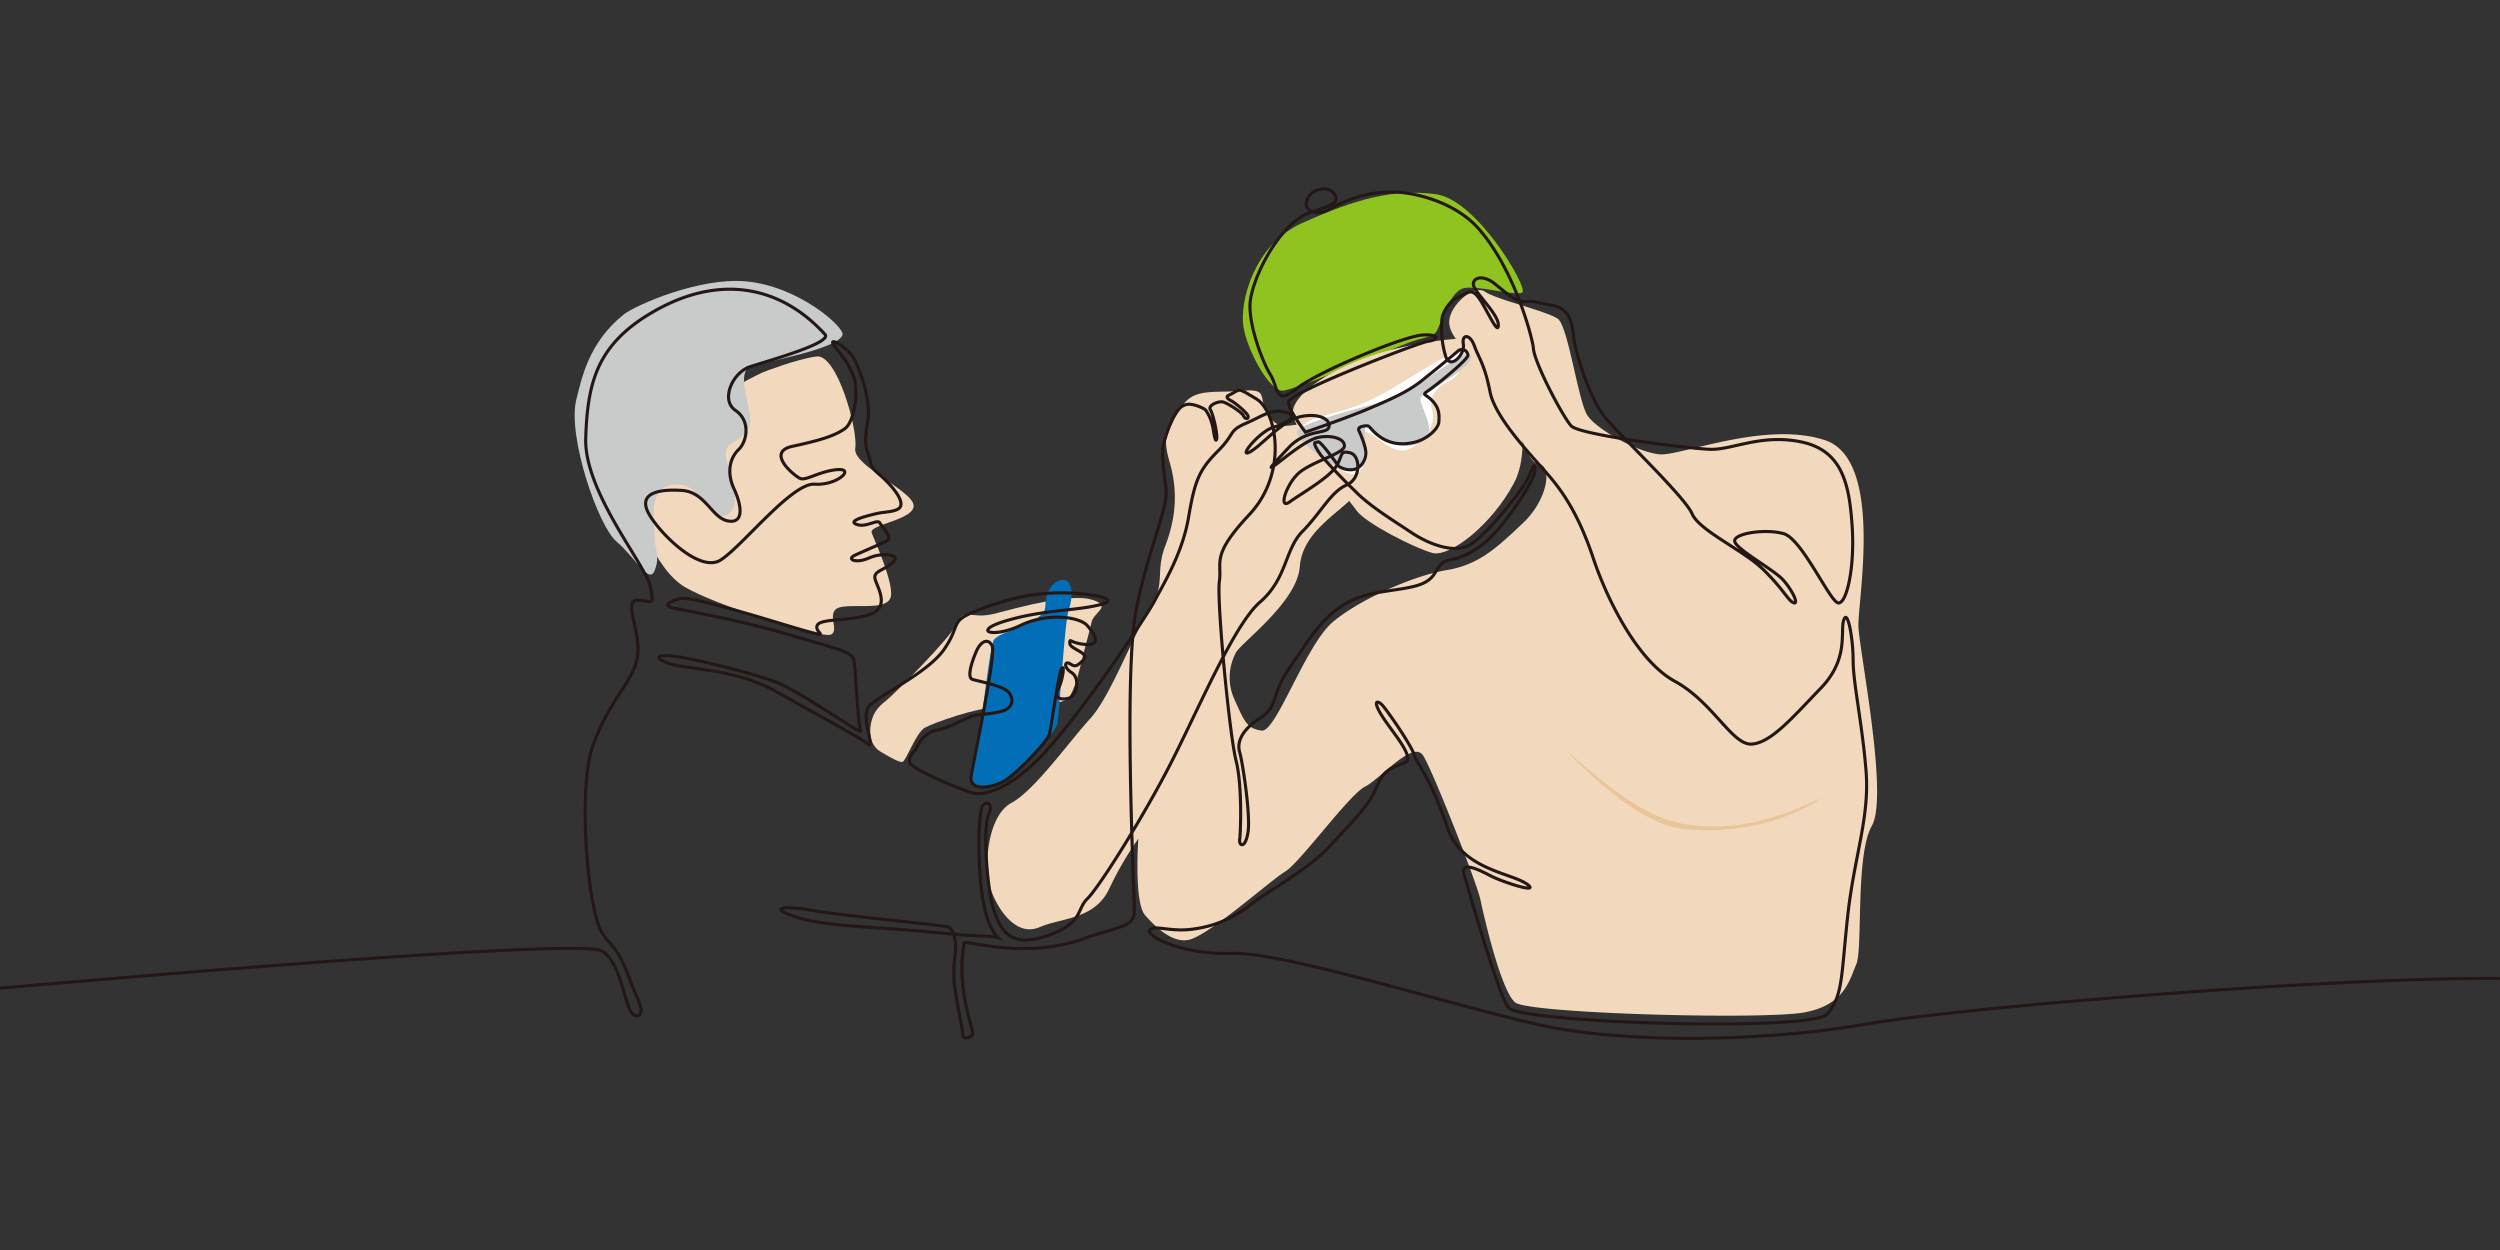
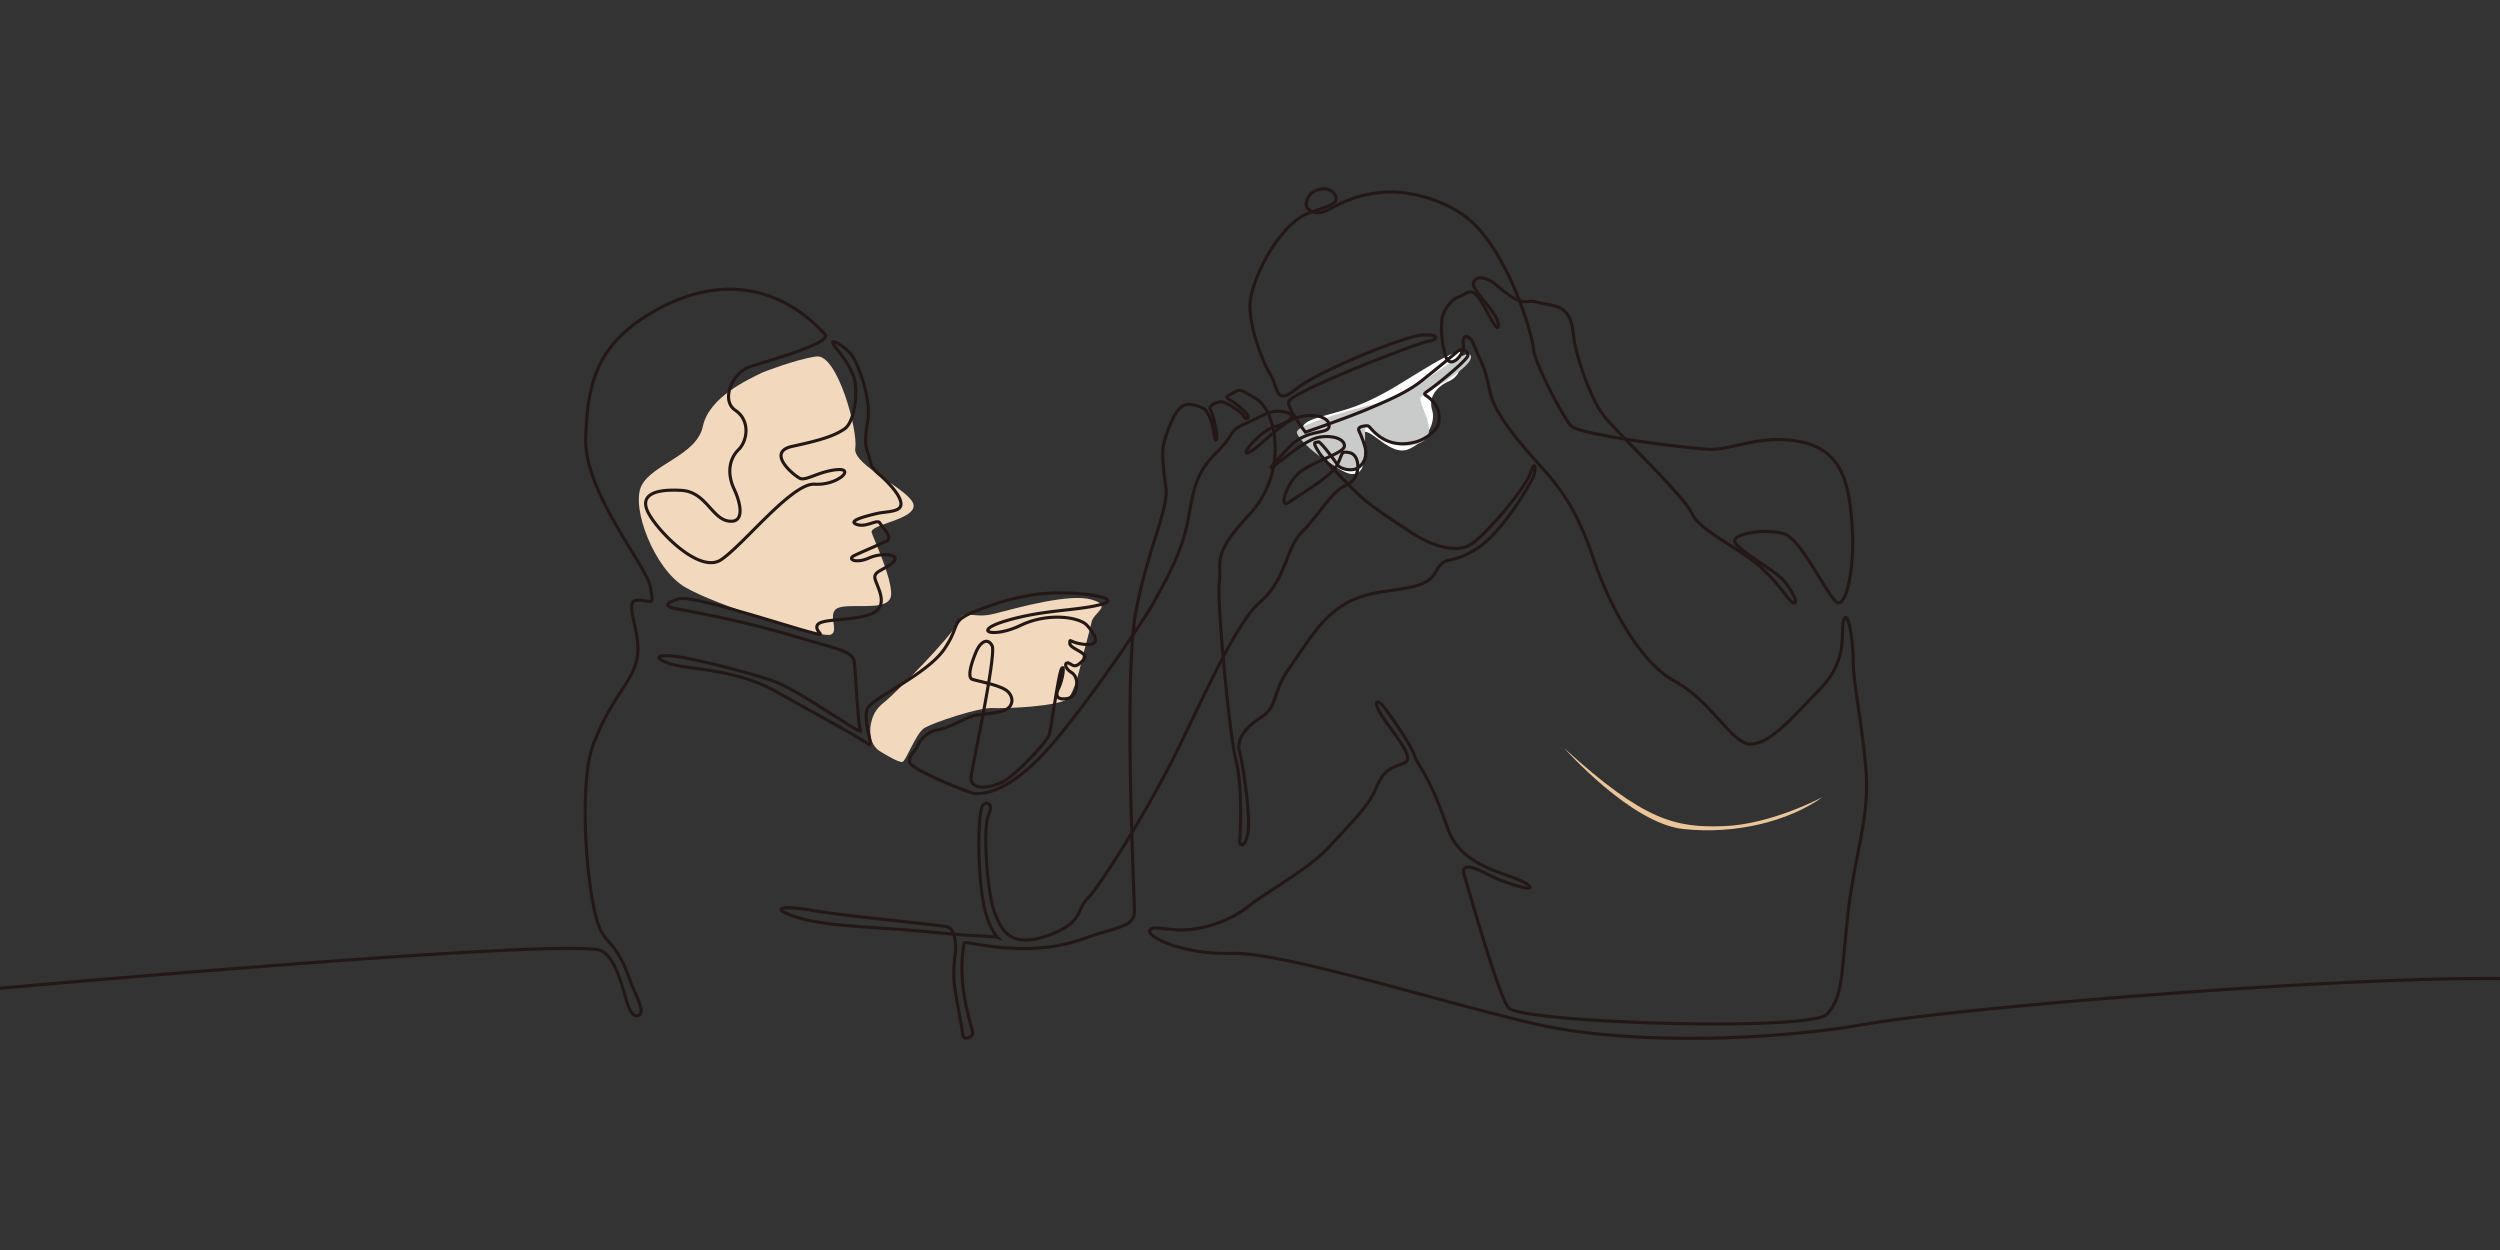
<svg xmlns="http://www.w3.org/2000/svg" viewBox="0 0 800 400">
  <rect x="0" y="0" width="800" height="400" fill="#333333" stroke="none" />
  <defs>
    <style>.cls-1{fill:#f2d9bd;}.cls-2{fill:#c9caca;}.cls-3{fill:#8fc31f;}.cls-4{fill:#036eb8;}.cls-5{fill:#fff;}.cls-6{fill:none;stroke:#231815;stroke-miterlimit:10;}.cls-7{fill:#ebc59a;}</style>
  </defs>
  <g id="object">
    <path class="cls-1" d="M281.82,240.55c1.66,1,5.74,3.5,6.94,3.27s4.3-9.32,7.18-10.95,17-6.52,21.77-6.29,21.61-.64,24-3.05,4.17-11.1,4.94-14.18,1.93-7,2.64-10.26,6.91-5.2,0-7.22-23,2.42-30.87,4.47-9.74-2.08-11.91,2.79-20.64,23.26-23,25.12-4.05,3.58-4.79,7.22S278.82,238.84,281.82,240.55Z" />
    <path class="cls-1" d="M244,119.19c-4.78,2.33-17.12,7.93-19.09,17.25s-16.33,12.1-19.68,19.09,4.18,26.51,13.88,32.3,43.86,16.62,46.82,15.22-2.3-7.92,3.44-8.85,15.8,1.4,15.8-4.19-5.31-16.92-6.23-19.57,13.88-4.07,13.41-8.79S272.72,149,273.68,143.42s-5.75-30.28-12.45-29.35S244,119.19,244,119.19Z" />
-     <path class="cls-2" d="M184.41,127.93c-2.87,11.53,6.93,40.39,12.92,45.42s10.41,14,12.21,9.09,0-5.86,0-10.49-2.51-15.37,5.38-16.77,10.29,7,14.18,9.28,7.15-1.82,5.81-8-3.83-11.41-2-13.51,7.18-3.49,7.18-8.38-4.61-15.55.12-17.24,28-5.63,29.39-10.17c.76-2.41-14-15.59-30.87-17.12-15-1.37-35.53,7.68-39.2,10.64C188.35,109.65,186.1,121.15,184.41,127.93Z" />
-     <path class="cls-3" d="M416.55,71.44C401,78.5,396.69,96.83,397.89,104.52s8.52,21,12.68,20.5,29.67-11,37.82-14.44,10.4-2.16,11.72-5.36,3.94-11.21,7.66-12.81,17.47,2.56,19.39,1.16-14.6-29.81-27.77-31.44S434.5,63.29,416.55,71.44Z" />
-     <path class="cls-4" d="M340,185.58c-3.55.23-5.5,4.58-5.5,8.39,0,5.59-14.84,7.84-16.52,10.91s-5,38.77-7.17,43.4,7.37,4,10.44,1.72,16.36-15,17.08-18.3,2.31-32.83,3.67-36.57S343.56,185.34,340,185.58Z" />
-     <path class="cls-1" d="M332.67,296.69c7.15-3.06,17.59-2.44,22.26-12.23a107.16,107.16,0,0,1,9.33-16.07s-1.44,20.35,2.16,24.46,9.36,9.51,14.71,7.69c7.18-2.45,25.49-18.87,30.16-21.67s20.46-24.61,25.49-27.13,15.43-15.15,18.67-9.9,17.23,40.88,18.3,46.12,6.65,29.29,11.13,32.84,79.7,5.59,92.62,3.15,14.36-10.49,16.51-15.38-.36-34.94,5-44.37-3.95-55.56-4.31-63.59S603,147.15,584,140.86s-46,5-52.77,4.54-20.46-8-23.33-12.58-6.11-28.3-9.34-30.75-19.63-6.16-23.33-8.71-11.49,4.52-11.49,9.76S472,115.53,475.19,114,479.14,125.48,482,129s6.1,19.1,10.41,19.51,3.06,11.24-5.11,18.92-13.92,13.28-24.33,15-27.3,9.08-36.25,16.42-18.32,35.59-23,34.94-5.53-2.92-8.61-9.78a16.87,16.87,0,0,1,.35-15.1c1.44-3.07,19.62-16.16,20.47-27.53s12.52-17,18.28-23.55S431.48,139,423,136.44s-12.48,2.77-16.74-3,.44-9.18-8.59-8.39-15.53-1-19.44,5-6.82,8-3.95,17.82,1.8,18.51-1.43,26.9.32,12.13-5,20.33S355.29,223,348.83,230s-17.73,22.92-25.13,26.9-8.4,18.31-7.54,24.26S323.7,300.54,332.67,296.69Z" />
-     <path class="cls-1" d="M458.3,176.93c5.45,1.56,19-8.82,26.22-22.45s-1.79-41.23-5.38-44.72-26.83-.66-40.93,4.28-24.95,12.72-24.5,18.37,17.68,27.32,20.55,31.16S452.2,175.18,458.3,176.93Z" />
-     <path class="cls-5" d="M456.53,117.62c-7,4.11-13.47,8.81-22.11,12.14s-18.23,4.11-17.47,7.55,12.31,16.28,17.2,14.15-.13-13.1,2.57-13.29,8.48,7.63,13.74,5.68,9.2-8.26,7.84-12.53,1.45-7.63,5.47-9.39,4.3-6.82,3.86-8.89S456.53,117.62,456.53,117.62Z" />
+     <path class="cls-5" d="M456.53,117.62c-7,4.11-13.47,8.81-22.11,12.14s-18.23,4.11-17.47,7.55,12.31,16.28,17.2,14.15-.13-13.1,2.57-13.29,8.48,7.63,13.74,5.68,9.2-8.26,7.84-12.53,1.45-7.63,5.47-9.39,4.3-6.82,3.86-8.89S456.53,117.62,456.53,117.62" />
    <path class="cls-2" d="M415,138.28c-.18,2.41,12.71,13.55,18.16,12s2.84-14.36,4-13.92,7.94,8.71,16.5,5.69-1-13.3,1.24-15.18,17-9.66,15.74-13.06-18.44,12.14-26.48,14.3S415.23,135.42,415,138.28Z" />
  </g>
  <g id="line">
    <path class="cls-6" d="M803.53,313.17c-51.79-1-175.65,9.15-206.23,14.52s-76.16,6.8-105.84,0-80.89-23.08-97.16-22.61-27.76-5.59-26.33-7.46,6.7.94,14.81-.46a36.57,36.57,0,0,0,17.74-7.92c4.79-3.73,18.19-11.18,24.56-18,8.76-9.44,13-13.53,15.37-19.28s5-6.33,8.87-7.77-3.25-9.2-6.8-14.67-1.77-5.47-.3-4,9.46,13,10.35,16.11,4.84,6.26,10.61,23.22c4.68,13.79,21.19,14.43,25.89,18.4,3.17,2.68-8.32-1-12.27-3.08-3.46-1.84-9.69-4.9-8.25-.18s10.91,38.51,14.17,42.49c4,4.86,97,7.77,102,2s4.44-11.79,6.51-31.07,7.09-31.65,5.91-46.61S593,218.54,593,211.35s-1.77-16.68-3-12.94,1.77,12.37-7.39,21.86-16,17.55-22.17,17.84S548.05,224.59,535.93,218s-21.87-26.76-26-39.13S501.34,159,496.32,153s-17.74-18.7-19.51-27.62-3.55-10.65-5-14.68-4.13-3.74-3.54-.57-4.14,8.34-5.62,4A31,31,0,0,1,461.44,102c.29-2.3,2.66-6,5.32-7s3.84-3,6.21,0,6.5,12.77,6.5,9-8.28-10.94-8-13.24,3.55-2.59,6.8,0,6.8,6,10,5.76,2.07,0,8.28,1.15,6.5,6,7.09,10.64,5,19.28,10.05,25.32,25.42,25.32,27.79,30.79,16.25,11.5,22.76,17.83,8,10.07,9.75,10.65-.59-4.32-3.54-7.48S556,176,555.14,173.37s9.76-4.31,15.67-2.58,14.78,21.86,17.44,22.15,5.32-11.22,4.44-24.46-3-24.16-16-27-22.46,2.59-29.56,2.3-41.68-4.6-44.34-7.48S491,116.12,490.7,111.52c-.17-2.7-5.74-24.81-17.43-38.21C465,63.86,451,61.43,445.75,61.43c-12.68,0-19.14,5.35-22.25,6.35S417.75,67,418,65.15s1.2-4,4.79-4.66,6,3,4.07,4.43-8.18,3.11-9.75,4C407.64,74.4,400.25,90.51,400,97.42s3.85,18.12,6.51,22.44,1.47,10.07,8.27,4.6,34.39-16.93,40.5-17.26,4.43,1.73,1.77,2-43.35,15.92-44.63,19.28c-.49,1.28,1.9,5.2,5.3,9.81,0,0,12.81-4.35,20.45-7.59s12.55-5.53,16.66-8.78,10.07-8.17,11.63-9.51a1.92,1.92,0,0,1,3.27,1.31c0,1.34-9.73,9.25-12.59,11.22-2.4,1.65-1,.94,1.24,3.35s2.19,4.41,2.06,6.69-3.85,5.62-7.84,6.55-8,.67-11.68-2.27c-2.72-2.16-2.47-3.08-3.71-3s-2.89.41-2.34,1.61,2.34,5.22,2.2,7.36-1.66,4.6-3.85,5-4.53-.54-5.08-1.34-5.64-7.89-6.33-7.49-2.47-.67.69,4c.76,1.13,7.47,8.31,10.79,11.41.4.37.72.73,1,1,4.73,4.6,11.83,8.92,17.44,12.66s13.9,6.9,18.92,3.74,17.22-17.78,18.92-22.44,1.77-2.31,1.48-.29S481,169.92,473.26,175.1s-9.75,3.17-12.12,5.47-1.77,5.59-9.46,7.26-15.07,1.37-22.17,6-10.64,10.94-16.85,19.85-3.25,12.09-9.46,16.12-7.39,8-6.5,10.93,3.55,20.14,2.66,25.61-2.95,4.31-2.66,2.3.89-17.27-1.18-25.32-6.21-50.93-5.32-57.26-2.81-8.18,9.6-21.41,8.85-33,2.22-37-4.78-3-8.87-1.15c-.83.37-.59,1,.81,1.73s5.2,3.93,5.43,4.95-1,1-1.46-.11-5.14-4.1-6.6-4.44-4.91,1.08-4,2.51,2.39,8.19,2,9.38-.76-1.08-1.17-3.53a14.79,14.79,0,0,0-2.28-5.68c-.58-.69-3.15-1.71-4.61-1.88a3.89,3.89,0,0,0-3,.62c-2.64,1.5-5.74,10.13-6.1,13.27s.36,8.74.89,12.52c1,6.94-5.32,18.42-9.46,39.16s-.59,91.47-.59,96.64-5.54,4.82-16.18,8.72c-18.62,6.82-38.11.36-38.3,1.36-2.59,14.17,2.75,27.15,2.75,28.79s-3.15,2.3-3.15.86-2.72-14.32-2.86-17.76a47.55,47.55,0,0,1,.4-8.28c.46-4.23-.3-8.22-2.66-8.79s-33.11-3.46-42.87-5.18-14.19-.87-5.72,2,22.87,3.17,36.76,4.32,14.19,1.44,20.69,1.72,7.39.58,7.39.58c-5-5.47-5.61-18.13-5.91-24.75s0-16.11,1.18-17.55,3.55-.57,1.78,3.17-.59,23.59,1.77,30.5,5.62,12.08,17.15,8.05,9.16-8.34,12.71-11.79,16.45-23.79,25.52-41.05,21.08-46.42,29.75-53.9,7.89-16.88,13.6-22.63,9.07-12.66,14-14.77,4.54-9.59,1.19-10.36-2.17.58-4.34,4.22-11.23,8.82-15,11.51-1-6.14,3.35-9.59,14-5.95,14.19-8.25-3.74-3.64-8.08-2.88-12,7.48-14.19,9-1.57.77,4.34-5.56,12.42-4.22,13-6.72-3.35-4.6-9.27-3.26-12.41,9.4-16.16,11.32,3.16-6.71,7.89-8.06,7.88-3.83,3.35-4.79-6.7,1.15-12.42,3.64-3.15,3.07-9.06,9-7.29,9.4-9.27,21.1-8.27,21.67-10.83,26.66-24.05,36.82-35.87,49.29-19.9,12.85-22.27,12.28-20.1-7.67-20.3-10,1.58-2.87,2.57-5.17a9,9,0,0,1,6.89-5.18c3.75-.77,8.67-3.84,11-4.42s6.9-.57,9.85-1.72,3.15-4.22,1-6.14S313,218,311.17,217.39s-.19-5.56,1.19-8.82,3.74-4.6,5.12-1.92-5.91,36.64-6.7,41.63,6.31,4,10.44,1.72,14-12.85,14.59-15,2.95-19.76,3.94-21.1.39,3.45-1,6.33,0,3.84,3,3.26,3.94-6.52,1.18-8.25-2.17-3.83-.59-2.87,2,1.15,4.34-1.15-4.34-3.46-4.34-5.37,0,0,5.12.38,2.76-3.45.4-6.11-12.45-4.25-21.28,0-16.16,1.89-4.34-1.56,21.68-3.07,29.56-5-3.15-3.84-12.61-3.84-18.13,2.31-26.8,5.76-4.73,4.22-10.25,12.27-22.47,15.35-24.44,18.8,2.37,13.43,0,11.51-16.55-9.59-29.56-16.88-28.38-6.9-33.89-8.82-3.94-3.07,2-2.3,23.25,5,31.53,8,28.38,17.65,27.59,15.73-1.58-18.41-2-21.87-3.94-3.83-20.89-8.82-33.11-7.67-36.66-8.44-2.36-1.92,1.58-3.07,32.32,8.06,40.6,10.36,2.36.38,3.54-1.89,10.64-1.18,16.95-3.48,2.37-8.44,1.58-11.13,2.36-2.68,5.52-5.37-3.16-3.45-7.49-1.53-7.1.38-4.73-.77,7.88-3.45,10.24-4.6-1.18-4.22-2-5.76-4.33,1.54-7.48.39,3.15-2.69,6.3-3.45,7.88-.39,7.88-3.07-3.94-6.91-7.09-9.59-2.37-3.84-3.55-6.91-.53-6.85,0-10c1.18-6.91-2.72-17.16-4.64-20.43s-9-7.45-5.74-3.26,3.73,4.59,5.65,8.78.74,15-2.66,17.35-8.09,3.73-16.7,5.59.47,9.32,2.39,10.25,6.22-2.33,12-2.79,0,5.12-7.29,4.66-22.86,19.56-30,24.22S209.54,169,207.15,163.45s3.35-7,11-6.52,9.57,8.85,14.83,9.78,4.31-5.12,1.92-10.25-1.44-9.78,1.43-12.57,3.83-9.32-1-12.58-1-12.12,4.78-14S266.45,109.73,264,107c-14.89-16.3-34.83-19.06-55.36-7-18,10.52-20.62,23-21.21,40.21s19.51,40.92,20.69,47.61.59,4.25-4.14,4.25,1.18,9.78,0,17.95-8.28,12.54-14.19,28.41c-5,13.4-1.79,52.41,2.81,60,2.55,4.2,5.18,4.33,9.08,15.44,1.52,4.35,5.72,11.17,1.92,11.17s-4-16.55-11-20.74c-7.85-4.72-197.83,12.4-197.83,12.4" />
    <path class="cls-7" d="M500.58,239.45s21.28,24,38,25.83,33.93-2.48,44.68-10.25c0,0-16.31,8.78-31.61,9.33S526.22,262.84,500.58,239.45Z" />
  </g>
</svg>